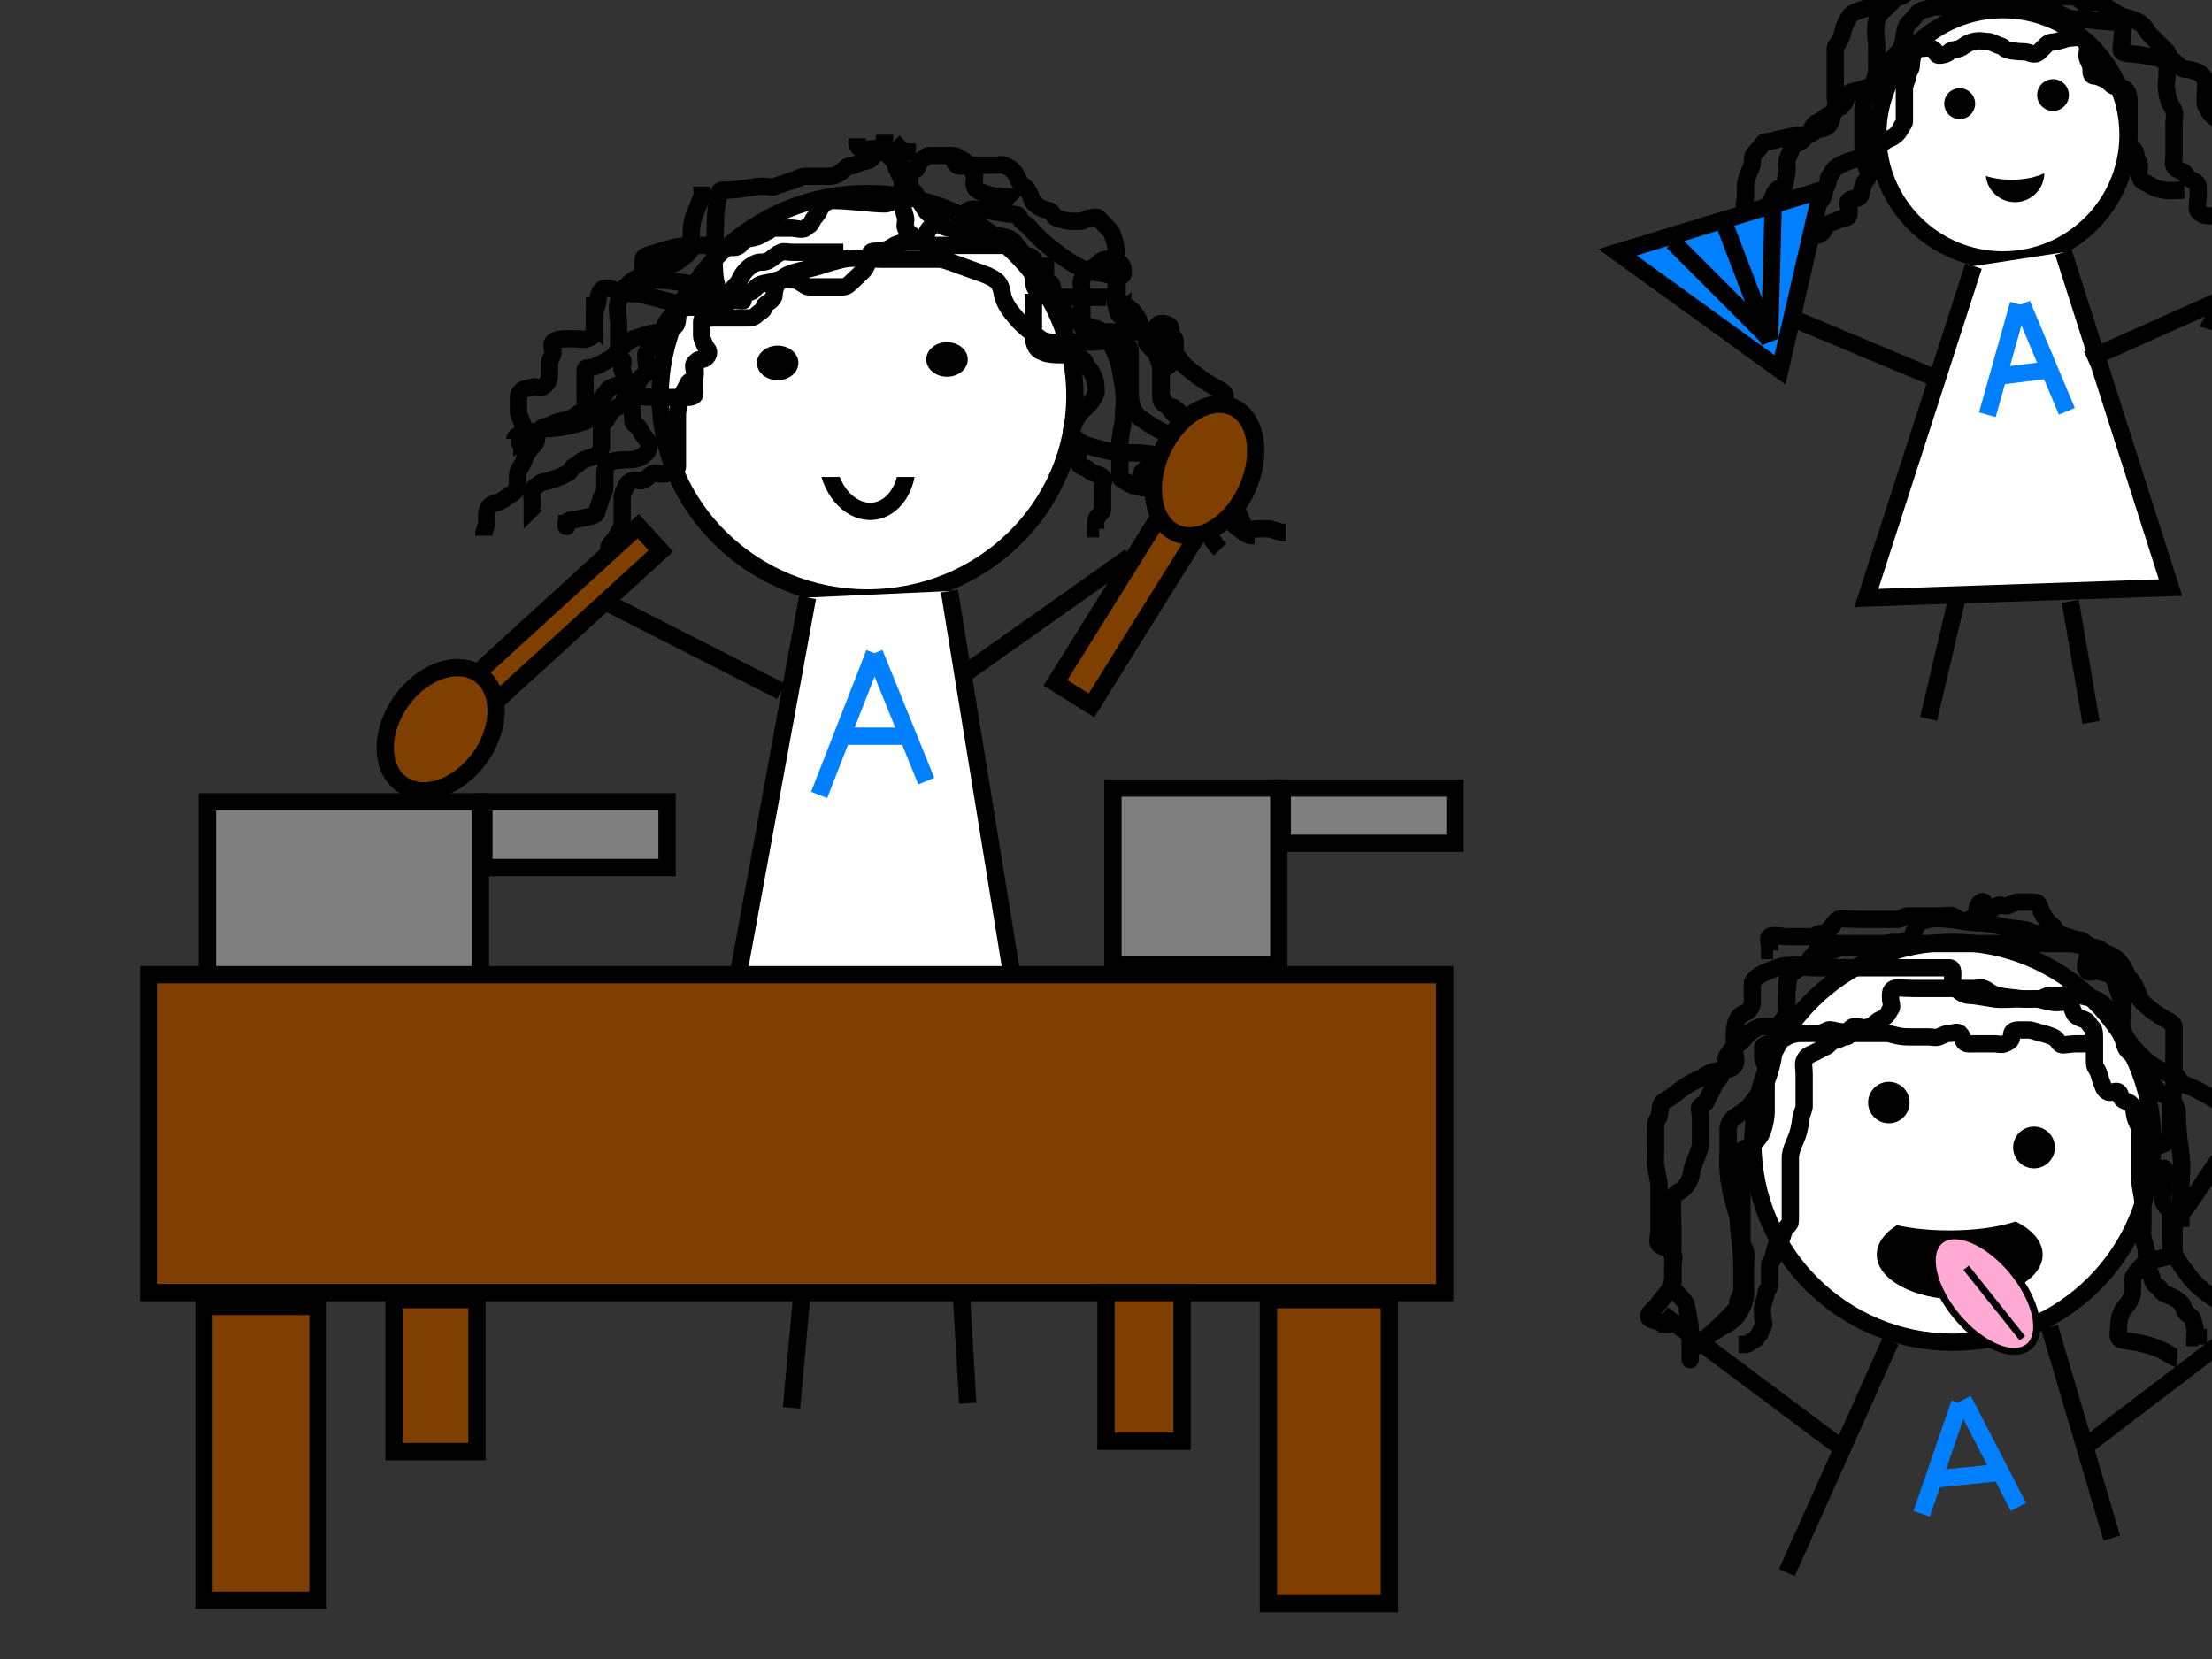
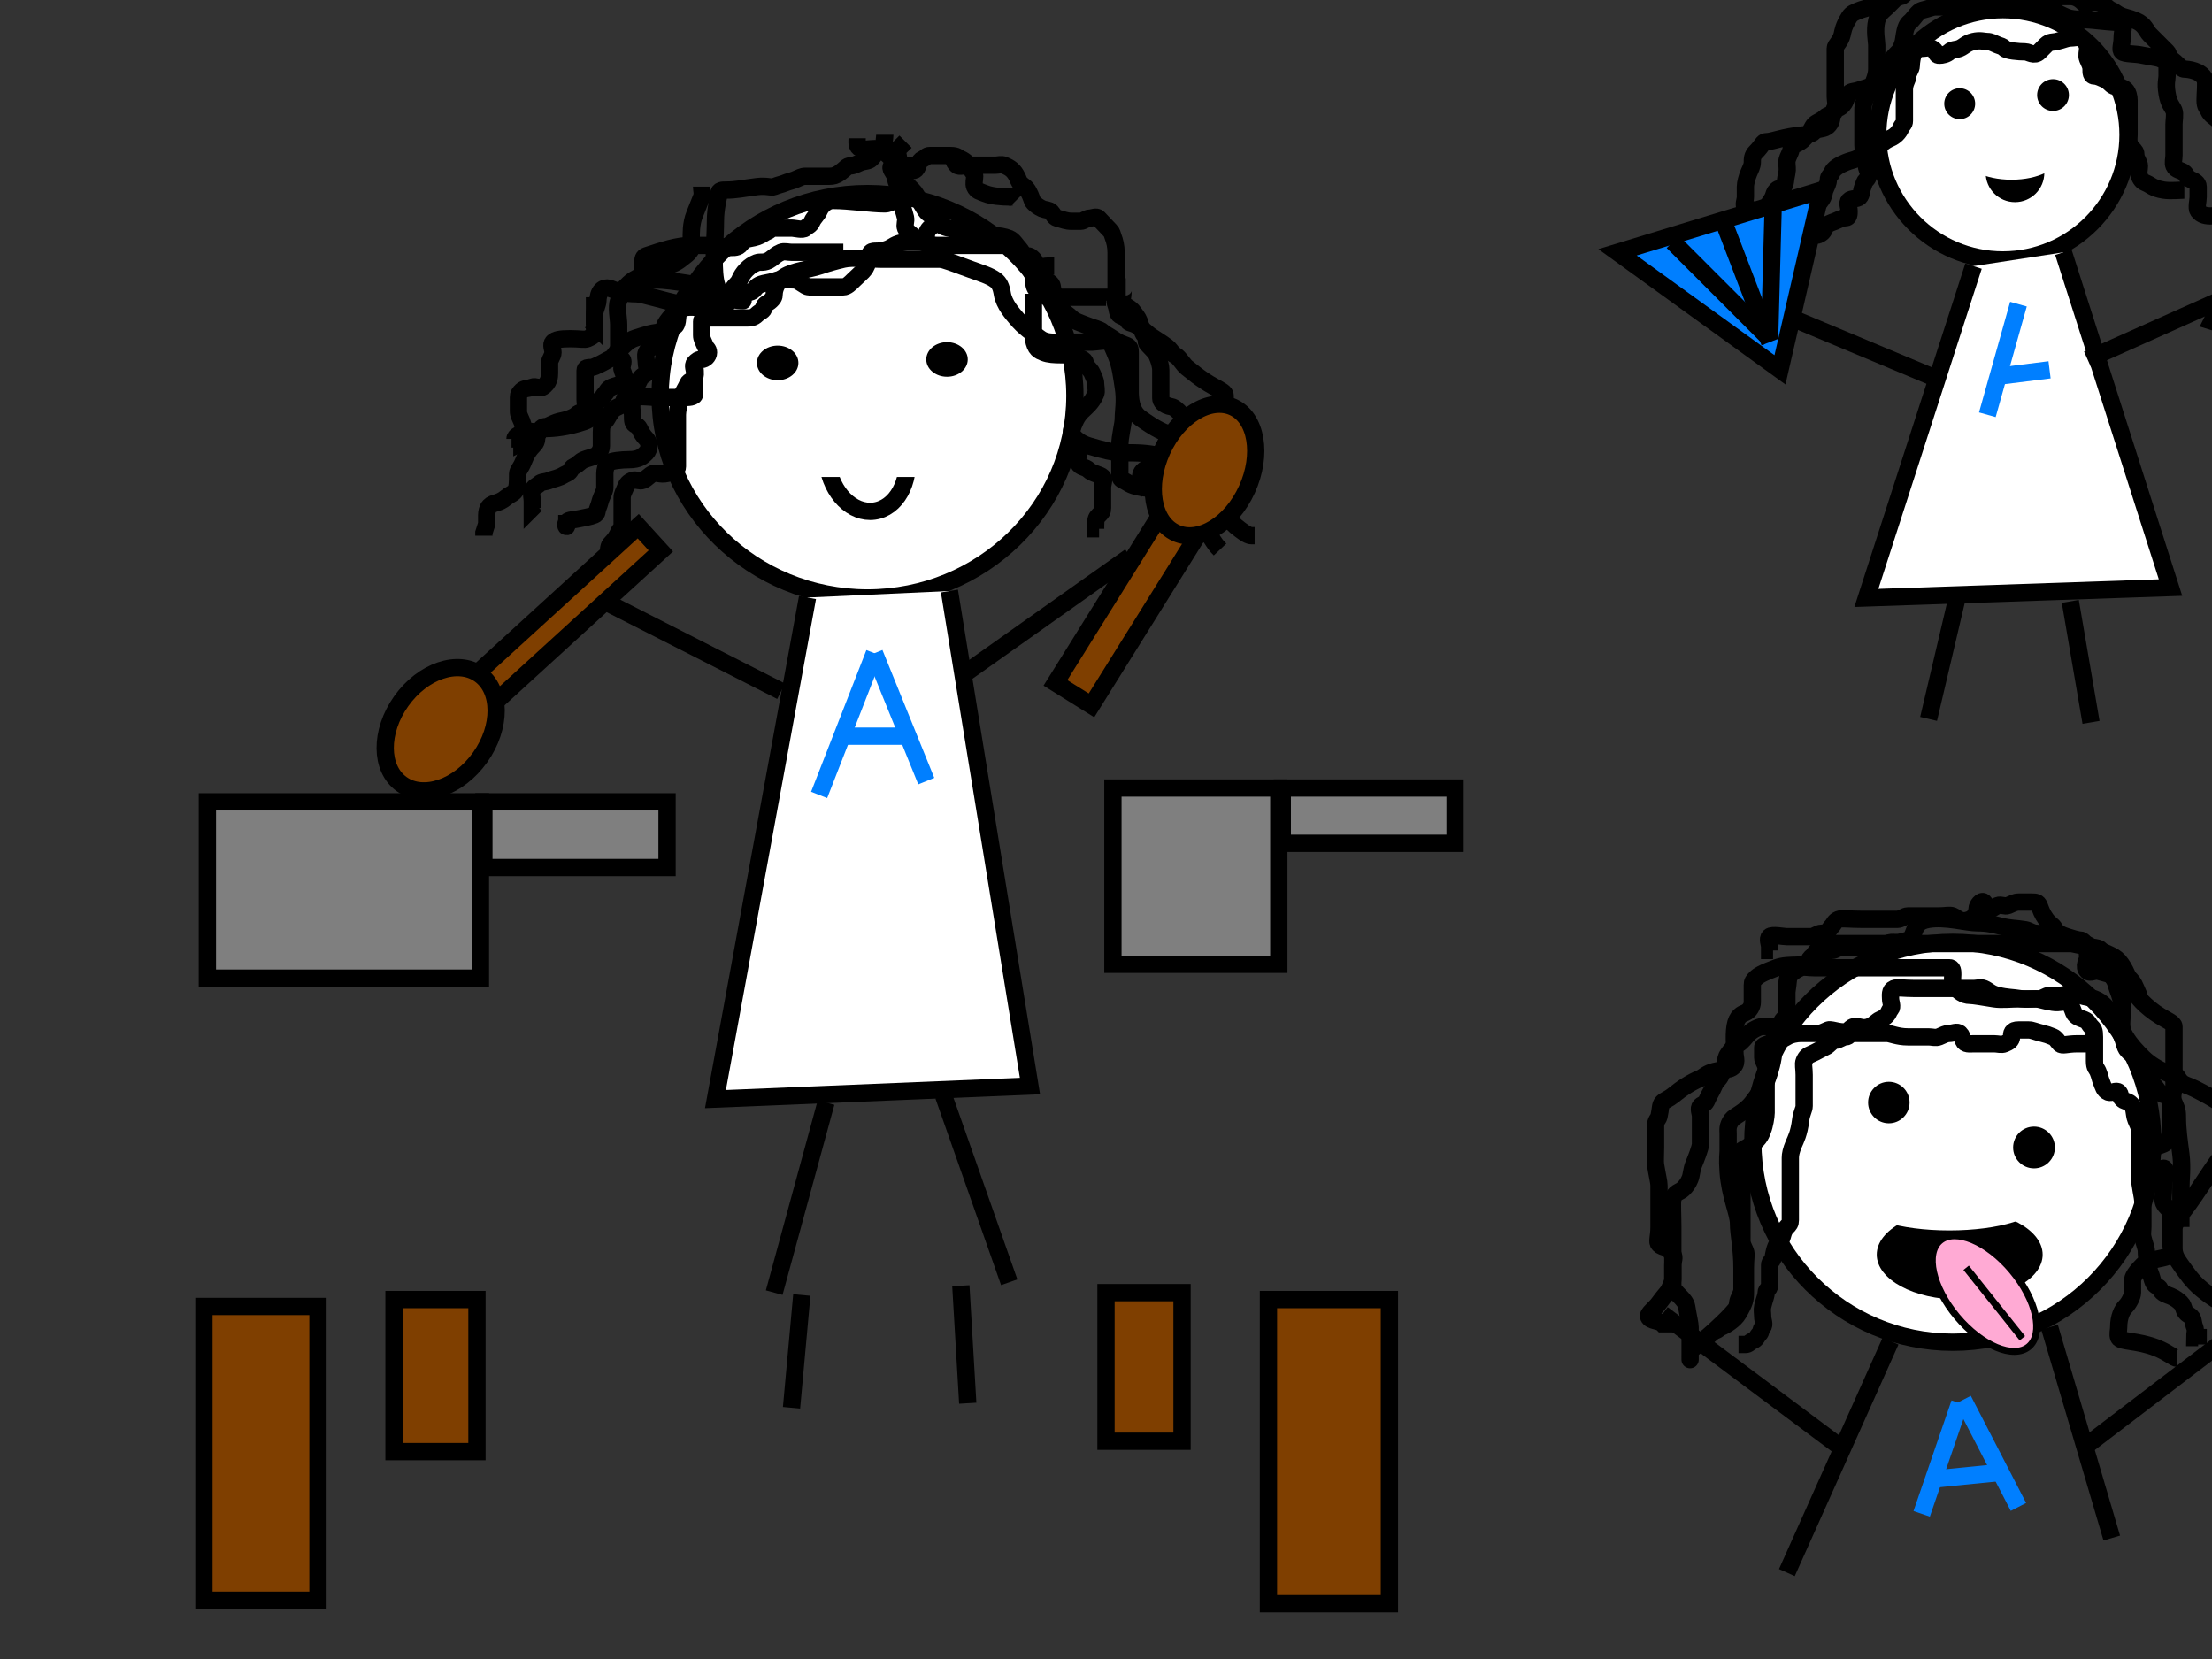
<svg xmlns="http://www.w3.org/2000/svg" width="640" height="480">
  <rect width="100%" height="100%" fill="#333333" stroke="none" />
  <title>abbie revised</title>
  <g>
    <title>Layer 1</title>
    <ellipse fill="#ffffff" stroke="#000000" stroke-width="5" cx="251" cy="114.5" id="svg_1" rx="60" ry="58.5" />
    <path fill="none" stroke="#000000" stroke-width="5" stroke-dasharray="null" stroke-linejoin="null" stroke-linecap="null" id="svg_15" d="m276,46c0,0.901 0.25,1.165 0.853,1.802c0.603,0.637 2.559,0 3.412,0c0.853,0 1.706,0 2.559,0c0.853,0 1.706,0 2.559,0c0.853,0 1.706,0 2.559,0c0.853,0 1.771,-0.345 2.559,0c1.114,0.488 2.409,0.989 3.412,2.702c0.448,0.766 0.527,0.969 0.853,1.802c0.462,1.177 1.925,1.619 2.559,2.702c1.418,2.423 1.103,2.966 1.706,3.603c0.603,0.637 1.444,1.314 2.559,1.802c0.788,0.345 1.956,0.264 2.559,0.901c0.603,0.637 0.876,1.595 1.706,1.802c1.856,0.463 2.559,0.901 4.265,0.901c0.853,0 1.706,0 2.559,0c0.853,0 1.706,-0.901 2.559,-0.901c0.853,0 1.956,-0.637 2.559,0c0.603,0.637 0.853,0.901 1.706,1.802c0.853,0.901 1.103,1.165 1.706,1.802c0.603,0.637 0.527,0.969 0.853,1.802c0.462,1.177 0.853,2.702 0.853,4.504c0,0.901 0,1.802 0,2.702c0,0.901 0,1.802 0,2.702c0,0.901 0,2.702 0,5.405c0,1.802 -0.653,2.84 0,4.504c0.462,1.177 0.25,2.065 0.853,2.702c0.603,0.637 2.097,0.625 2.559,1.802c0.326,0.832 1.117,0.304 3.412,1.802c1.026,0.67 2.386,2.033 3.412,2.702c2.294,1.498 4.265,2.702 5.118,3.603c0.853,0.901 0.918,1.457 1.706,1.802c1.114,0.488 2.433,2.858 3.412,3.603c1.547,1.178 3.899,3.315 7.676,5.405c2.389,1.322 3.412,1.802 3.412,2.702c0,0.901 0,1.802 0,2.702c0,1.802 0,2.702 -0.853,3.603c-0.853,0.901 -0.853,1.802 -1.706,2.702c-0.853,0.901 -1.771,1.457 -2.559,1.802c-1.114,0.488 -1.103,1.165 -1.706,1.802c-0.603,0.637 -0.25,1.165 -0.853,1.802c-0.603,0.637 -0.853,0.901 -0.853,1.802c0,0.901 -0.332,1.945 0.853,4.504c1.351,2.918 3.849,5.94 5.118,8.107c1.418,2.423 1.706,3.603 2.559,4.504c0.853,0.901 1.244,1.525 1.706,2.702c0.326,0.832 0.602,1.213 2.559,2.702c1.547,1.178 2.559,1.802 3.412,1.802l0.853,0" />
-     <path fill="none" stroke="#000000" stroke-width="5" stroke-dasharray="null" stroke-linejoin="null" stroke-linecap="null" id="svg_16" d="m281,65c-1,-2 -1.707,-3.293 -1,-4c0.707,-0.707 2.052,-0.641 6,0c3.121,0.507 6,1 7,1c1,0 1.617,0.076 2,1c0.541,1.307 2.103,1.906 3,3c2.286,2.788 6.057,5.918 9,8c4.082,2.888 6.908,4.496 11,5c2.978,0.367 4,1 5,1c1,0 2,0 2,-1c0,-1 0,-2 -1,-3c-1,-1 -2,-1 -3,-1c-1,0 -2,0 -3,1c-2,2 -3.918,2.387 -5,5c-0.383,0.924 0,2 0,3c0,1 0,2 0,3c0,1 0,2 0,3c0,1 0,2 0,3c0,1 -0.176,2.486 2,3c0.973,0.23 2,0 3,0c1,0 3,0 6,0c2,0 5,0 6,0c1,0 2.076,0.383 3,0c1.307,-0.541 1.293,-1.293 2,-2c0.707,-0.707 2.076,-0.383 3,0c1.307,0.541 0.293,2.293 1,3c0.707,0.707 1,1 1,2c0,1 0,2 0,3c0,1 0,2 -1,3c-1,1 -3,2 -3,3c0,1 0,2 0,3c0,1 0,2 0,3c0,1 0.714,2.212 3,5c0.897,1.094 1.293,1.293 2,2c0.707,0.707 2,0 3,0c2,0 3,0 4,0c1,0 2,0 3,0c1,0 1.293,0.293 2,1c0.707,0.707 0.617,1.076 1,2c0.541,1.307 2.493,1.879 3,5c0.32,1.974 0,3 0,4c0,1 0,2 0,3c0,1 0,2 0,3c0,1 0,2 0,3c0,1 -0.765,2.152 0,4c0.541,1.307 1.459,2.693 2,4c0.383,0.924 0.693,2.459 2,3c0.924,0.383 2,0 3,0c1,0 2,0 3,0c1,0 3,1 4,1l1,0" />
    <path fill="none" stroke="#000000" stroke-width="5" stroke-dasharray="null" stroke-linejoin="null" stroke-linecap="null" id="svg_17" d="m325.71,83c-0.78,0 -0.78,0.826 -0.78,1.652c0,0.826 -0.551,2.72 0,3.304c0.551,0.584 2.099,0.98 3.119,2.478c0.645,0.948 1.137,1.399 1.559,2.478c0.597,1.526 0.78,3.304 1.559,4.13c0.78,0.826 0.228,1.894 0.78,2.478c0.551,0.584 0.78,0.826 1.559,1.652c0.78,0.826 0.963,0.952 1.559,2.478c0.422,1.079 0.78,2.478 0.78,3.304c0,0.826 0,1.652 0,2.478c0,1.652 0,2.478 0,3.304c0,0.826 0,1.652 0,2.478c0,0.826 0.685,2.06 3.119,2.478c0.77,0.132 1.559,0.826 3.119,2.478c0.78,0.826 1.008,1.894 1.559,2.478c0.551,0.584 1.788,-0.584 2.339,0c0.551,0.584 1.008,1.068 1.559,1.652c0.551,0.584 1.008,0.242 1.559,0.826c1.103,1.168 0.298,2.541 0,3.304c-0.422,1.079 -1.32,2.031 -2.339,2.478c-0.72,0.316 -1.008,0.242 -1.559,0.826c-0.551,0.584 -0.228,1.068 -0.78,1.652c-0.551,0.584 0,1.652 0,2.478c0,0.826 0,1.652 0,3.304c0,1.652 0,2.478 0,3.304c0,2.478 0.78,3.304 0.78,4.957c0,1.652 0.481,2.541 0.78,3.304c0.422,1.079 2.116,1.827 3.898,4.13c0.699,0.903 1.559,2.478 2.339,3.304l0.78,0.826" />
    <path fill="none" stroke="#000000" stroke-width="5" stroke-dasharray="null" stroke-linejoin="null" stroke-linecap="null" id="svg_18" d="m244,73c-1,0 -3,0 -7,0c-1,0 -4,0 -5,0c-1,0 -2,0 -3,0c-1,0 -2.076,-0.383 -3,0c-1.307,0.541 -1.853,1.173 -3,2c-1.814,1.307 -3.076,0.617 -4,1c-1.307,0.541 -2,1 -3,2c-1,1 -1.617,2.076 -2,3c-0.541,1.307 -2,2 -2,3c0,1 -0.617,2.076 -1,3c-0.541,1.307 -2,2 -3,2c-1,0 -3,0 -4,0c-4,0 -5.31,-0.663 -8,1c-1.203,0.744 -2.173,1.853 -3,3c-1.307,1.814 -1,3 -1,4c0,1 -0.693,2.459 -2,3c-0.924,0.383 -2.459,0.693 -3,2c-0.383,0.924 0,2 0,3c0,1 0.707,2.293 0,3c-0.707,0.707 -1.459,0.693 -2,2c-0.383,0.924 -0.693,1.186 -2,3c-0.827,1.147 -1.293,1.293 -2,2c-0.707,0.707 -0.293,1.293 -1,2c-0.707,0.707 -2.173,0.853 -3,2c-1.307,1.814 -1.293,2.293 -2,3c-0.707,0.707 -1,1 -1,3c0,1 0,3 0,4c0,1 -0.693,2.459 -2,3c-0.924,0.383 -2.076,0.617 -3,1c-1.307,0.541 -1.693,1.459 -3,2c-0.924,0.383 -0.693,1.459 -2,2c-0.924,0.383 -1.076,0.617 -2,1c-1.307,0.541 -2.076,0.617 -3,1c-1.307,0.541 -2.293,0.293 -3,1c-0.707,0.707 -1.459,0.693 -2,2c-0.383,0.924 0,2 0,3l0,1l0,1l1,-1" />
    <path fill="none" stroke="#000000" stroke-width="5" stroke-dasharray="null" stroke-linejoin="null" stroke-linecap="null" id="svg_19" d="m203,54c0,1 0.383,2.076 0,3c-0.541,1.307 -1.459,3.693 -2,5c-1.148,2.772 -1,6 -1,7c0,1 0.383,2.076 0,3c-0.541,1.307 -1.906,2.103 -3,3c-2.788,2.286 -7.159,2.611 -10,4c-3.239,1.584 -4.293,2.293 -5,3c-0.707,0.707 -1.293,1.293 -2,2c-0.707,0.707 -0.459,1.693 -1,3c-0.765,1.848 0,5 0,7c0,4 0,7 0,8c0,1 0.293,1.293 1,2c0.707,0.707 -0.383,2.076 0,3c0.541,1.307 1.307,3.459 0,4c-0.924,0.383 -2.076,0.617 -3,1c-1.307,0.541 -1.293,1.293 -2,2c-0.707,0.707 -0.693,1.459 -2,2c-0.924,0.383 -0.617,2.076 -1,3c-0.541,1.307 -0.885,2.274 -3,3c-4.823,1.655 -9,2 -11,2c-1,0 -1.293,0.293 -2,1c-0.707,0.707 -2.152,-0.765 -4,0c-1.307,0.541 -3,1 -3,2l-1,0" />
    <path fill="none" stroke="#000000" stroke-width="5" stroke-dasharray="null" stroke-linejoin="null" stroke-linecap="null" id="svg_20" d="m201,84.991c-0.813,0 -2.373,-0.523 -3.253,1.708c-0.311,0.789 -0.238,1.104 -0.813,1.708c-0.575,0.604 -0.813,1.708 -0.813,2.561c0,0.854 -0.121,2.966 -0.813,3.415c-1.547,1.004 -1.627,1.708 -3.253,1.708c-3.253,0 -4.914,0.723 -8.133,1.708c-2.469,0.755 -3.333,2.411 -4.88,3.415c-0.692,0.449 -1.377,2.099 -2.44,2.561c-0.751,0.327 -2.191,1.245 -3.253,1.708c-0.751,0.327 -1.627,0.854 -2.44,0.854c-0.813,0 -1.627,0 -1.627,0.854c0,0.854 0,1.708 0,2.561c0,0.854 0,2.561 0,3.415c0,0.854 0,1.708 0,2.561c0,0.854 0.311,1.773 0,2.561c-0.44,1.116 -1.627,0.854 -2.44,1.708c-0.813,0.854 -3.264,1.571 -4.067,1.708c-2.539,0.432 -4.067,1.708 -4.88,1.708c-0.813,0 -1.56,0.33 -2.44,2.561c-0.311,0.789 0,1.708 -0.813,2.561c-1.627,1.708 -2.269,2.628 -3.253,5.123c-0.696,1.764 -1.627,2.561 -1.627,3.415c0,2.561 0,4.269 -0.813,5.123c-0.813,0.854 -1.55,0.942 -2.44,1.708c-2.268,1.952 -3.73,1.354 -4.88,2.561c-0.575,0.604 -0.813,1.708 -0.813,2.561c0,0.854 0,1.708 0,2.561l-0.813,2.561l0,0.854" />
    <path fill="none" stroke="#000000" stroke-width="5" stroke-dasharray="null" stroke-linejoin="null" stroke-linecap="null" id="svg_21" d="m273,60c-1,1 -0.617,2.076 -1,3c-0.541,1.307 -2,2 -3,3c-1,1 -1,2 -1,3c0,1 -1,1 -2,1c-1,0 -3.013,-0.16 -4,0c-3.121,0.507 -3.693,1.459 -5,2c-2.772,1.148 -4.293,0.293 -5,1c-0.707,0.707 -0.77,2.027 -1,3c-0.514,2.176 -2,3 -4,5c-1,1 -2,2 -3,2c-1,0 -2,0 -3,0c-1,0 -2,0 -3,0c-2,0 -3,0 -4,0c-1,0 -3,-2 -4,-2c-2,0 -4.076,-0.383 -5,0c-1.307,0.541 -3.027,0.77 -4,1c-2.176,0.514 -2.293,1.293 -3,2c-0.707,0.707 -2.076,0.617 -3,1c-1.307,0.541 -5,1 -6,1c-1,0 -2,1 -3,1c-3,0 -4.693,0.459 -6,1c-0.924,0.383 -2.018,0.189 -3,0c-5.288,-1.018 -11,-3 -13,-3c-3,0 -3.824,-0.486 -6,-1c-0.973,-0.23 -2.586,-1.414 -4,0c-0.707,0.707 -1,2 -1,3c0,1 -1,3 -1,4l0,1l0,2l-1,-1" />
-     <path fill="none" stroke="#000000" stroke-width="5" stroke-dasharray="null" stroke-linejoin="null" stroke-linecap="null" id="svg_22" d="m254,43c-1,2 -1.293,2.293 -2,3c-0.707,0.707 -2.076,0.617 -3,1c-1.307,0.541 -2,1 -3,1c-1,0 -1.186,0.693 -3,2c-1.147,0.827 -2,1 -3,1c-1,0 -2,0 -4,0c-1,0 -2,0 -3,0c-1,0 -1.693,0.459 -3,1c-0.924,0.383 -1.693,0.459 -3,1c-0.924,0.383 -1.693,0.459 -3,1c-0.924,0.383 -2.022,-0.367 -5,0c-4.092,0.504 -6,1 -9,1c-1,0 -2,0 -2,1c0,1 -1,4 -1,8c0,5 -0.801,12.065 0,17c0.507,3.121 2.076,4.617 3,5c1.307,0.541 3,1 5,1c1,0 -0.031,0.088 -3,-1c-5.057,-1.852 -9.052,-3.359 -13,-4c-3.121,-0.507 -7,-1 -9,-1c-3,0 -4,0 -4,-1c0,-2 0,-3 0,-4c0,-1 0.051,-1.684 1,-2c4.743,-1.581 9,-3 13,-3c2,0 3,0 6,0c2,0 6.586,1.414 8,0c0.707,-0.707 1.026,-1.68 3,-2c3.121,-0.507 3.693,-1.459 5,-2c0.924,-0.383 1,-1 2,-1c1,0 2,0 5,0c1,0 3.293,0.707 4,0c0.707,-0.707 1.459,-0.693 2,-2c0.383,-0.924 1.617,-2.076 2,-3c0.541,-1.307 2,-3 4,-3c5,0 11,1 15,1c1,0 1.693,-0.459 3,-1c0.924,-0.383 2.293,0.707 3,0c0.707,-0.707 1,-2 1,-3c0,-1 0.526,-3.149 0,-4c-1.176,-1.902 -2,-2 -3,-2c-1,0 -0.617,-1.076 -1,-2c-0.541,-1.307 -1.707,-2.293 -1,-3c0.707,-0.707 3,0 5,0l1,0l1,0" />
+     <path fill="none" stroke="#000000" stroke-width="5" stroke-dasharray="null" stroke-linejoin="null" stroke-linecap="null" id="svg_22" d="m254,43c-1,2 -1.293,2.293 -2,3c-0.707,0.707 -2.076,0.617 -3,1c-1.307,0.541 -2,1 -3,1c-1,0 -1.186,0.693 -3,2c-1.147,0.827 -2,1 -3,1c-1,0 -2,0 -4,0c-1,0 -2,0 -3,0c-1,0 -1.693,0.459 -3,1c-0.924,0.383 -1.693,0.459 -3,1c-0.924,0.383 -1.693,0.459 -3,1c-0.924,0.383 -2.022,-0.367 -5,0c-4.092,0.504 -6,1 -9,1c-1,0 -2,0 -2,1c0,1 -1,4 -1,8c0,5 -0.801,12.065 0,17c0.507,3.121 2.076,4.617 3,5c1.307,0.541 3,1 5,1c1,0 -0.031,0.088 -3,-1c-5.057,-1.852 -9.052,-3.359 -13,-4c-3.121,-0.507 -7,-1 -9,-1c-3,0 -4,0 -4,-1c0,-2 0,-3 0,-4c0,-1 0.051,-1.684 1,-2c4.743,-1.581 9,-3 13,-3c2,0 3,0 6,0c2,0 6.586,1.414 8,0c0.707,-0.707 1.026,-1.68 3,-2c3.121,-0.507 3.693,-1.459 5,-2c0.924,-0.383 1,-1 2,-1c1,0 2,0 5,0c1,0 3.293,0.707 4,0c0.707,-0.707 1.459,-0.693 2,-2c0.383,-0.924 1.617,-2.076 2,-3c0.541,-1.307 2,-3 4,-3c5,0 11,1 15,1c1,0 1.693,-0.459 3,-1c0.924,-0.383 2.293,0.707 3,0c0.707,-0.707 1,-2 1,-3c-1.176,-1.902 -2,-2 -3,-2c-1,0 -0.617,-1.076 -1,-2c-0.541,-1.307 -1.707,-2.293 -1,-3c0.707,-0.707 3,0 5,0l1,0l1,0" />
    <path fill="none" stroke="#000000" stroke-width="5" stroke-dasharray="null" stroke-linejoin="null" stroke-linecap="null" id="svg_23" d="m262,41c-1,1 -1.293,1.293 -2,2c-0.707,0.707 0,2 0,3c0,1 -0.383,3.076 0,4c0.541,1.307 1.293,2.293 2,3c0.707,0.707 1,1 2,2c1,1 1.256,1.797 2,3c1.663,2.69 2.076,3.617 3,4c1.307,0.541 1.853,2.173 3,3c1.814,1.307 3.186,0.693 5,2c1.147,0.827 2,1 4,1c4,0 8.228,-0.148 11,1c1.307,0.541 2,2 3,3c1,1 1.693,4.186 3,6c0.827,1.147 1,2 1,3c0,1 0.293,2.293 1,3c0.707,0.707 1.693,1.459 3,2c0.924,0.383 3,0 4,0c1,0 2,0 3,0c1,0 2,0 3,0c2,0 3,0 4,0c1,0 2,0 3,0l0,1" />
    <path fill="none" stroke="#000000" stroke-width="5" stroke-dasharray="null" stroke-linejoin="null" stroke-linecap="null" id="svg_24" d="m248,40c0,1 -0.307,2.459 1,3c0.924,0.383 3,0 4,0c1,0 2,0 3,1c1,1 3.173,2.853 4,4c1.307,1.814 1,3 1,5c0,1 0,3 0,6c0,1 0.486,1.824 1,4c0.23,0.973 -0.383,2.076 0,3c0.541,1.307 2,2 3,3c1,1 4,2 6,2c1,0 2,0 3,0c1,0 2,0 3,0c1,0 3,0 4,0c2,0 6,0 9,0c1,0 2.076,-0.383 3,0c1.307,0.541 1.293,1.293 2,2c0.707,0.707 1,1 2,1c1,0 1.293,0.293 2,1c0.707,0.707 0.293,1.293 1,2c0.707,0.707 2,0 3,0l1,0l1,0" />
    <ellipse fill="#000000" stroke="#000000" stroke-width="0" stroke-dasharray="null" stroke-linejoin="null" stroke-linecap="null" cx="225" cy="105" id="svg_25" rx="6" ry="5" />
    <ellipse fill="#000000" stroke="#000000" stroke-width="0" stroke-dasharray="null" stroke-linejoin="null" stroke-linecap="null" cx="274" cy="104" id="svg_26" rx="6" ry="5" />
    <ellipse fill="#ffffff" stroke="#000000" stroke-width="5" stroke-dasharray="null" stroke-linejoin="null" stroke-linecap="null" cx="250.884" cy="132.791" id="svg_27" rx="11.547" ry="15.229" transform="rotate(-7.829 250.884,132.791) " />
    <rect fill="#ffffff" stroke="#000000" stroke-dasharray="null" stroke-linejoin="null" stroke-linecap="null" x="205" y="114" width="84" height="24" id="svg_28" stroke-width="0" />
    <line fill="none" stroke="#000000" stroke-width="5" stroke-dasharray="null" stroke-linejoin="null" stroke-linecap="null" x1="279" y1="195" x2="327" y2="161" id="svg_30" />
    <line fill="none" stroke="#000000" stroke-width="5" stroke-dasharray="null" stroke-linejoin="null" stroke-linecap="null" x1="226" y1="200" x2="171" y2="172" id="svg_31" />
    <line fill="none" stroke="#000000" stroke-width="5" stroke-dasharray="null" stroke-linejoin="null" stroke-linecap="null" x1="273" y1="317" x2="292" y2="371" id="svg_32" />
    <line fill="none" stroke="#000000" stroke-width="5" stroke-dasharray="null" stroke-linejoin="null" stroke-linecap="null" x1="239" y1="319" x2="224" y2="374" id="svg_33" />
    <path fill="none" stroke="#000000" stroke-width="5" stroke-dasharray="null" stroke-linejoin="null" stroke-linecap="null" id="svg_40" d="m201,105c0,2 0.383,3.076 0,4c-0.541,1.307 -1.617,1.076 -2,2c-0.541,1.307 -1.235,2.152 -2,4c-0.541,1.307 -1,4 -1,5c0,2 0,5 0,6c0,3 0,4 0,6c0,1 0,2 0,3c0,1 -0.824,1.486 -3,2c-1.947,0.46 -3.076,-0.383 -4,0c-1.307,0.541 -1.693,1.459 -3,2c-0.924,0.383 -2.076,-0.383 -3,0c-1.307,0.541 -1.617,1.076 -2,2c-0.541,1.307 -1,2 -1,3c0,1 0,3 0,5c0,1 0,2 0,3c0,1 -0.617,1.076 -1,2c-0.541,1.307 -1.293,2.293 -2,3c-0.707,0.707 -1,1 -1,4c0,1 0,2 0,3l0,1l0,1" />
    <path fill="none" stroke="#000000" stroke-width="5" stroke-dasharray="null" stroke-linejoin="null" stroke-linecap="null" id="svg_41" d="m299,85c0,1 0,2 0,3c0,1 0,3 0,4c0,1 0,2 0,3c0,1 -0.16,2.013 0,3c0.507,3.121 1.693,3.459 3,4c2.772,1.148 7.152,0.235 9,1c1.307,0.541 3,1 3,2c0,1 1.459,1.693 2,3c0.383,0.924 1,2 1,3c0,1 0.383,2.076 0,3c-1.082,2.613 -3,4 -4,5c-1,1 -1.617,2.076 -2,3c-0.541,1.307 -1,2 -1,3c0,1 1.964,3.116 5,4c3.959,1.153 7,2 10,2c4,0 7,0 11,1l1,0" />
    <path fill="none" stroke="#000000" stroke-width="5" stroke-dasharray="null" stroke-linejoin="null" stroke-linecap="null" id="svg_42" d="m301,81c1,0 2.293,0.293 3,1c0.707,0.707 0.235,1.152 1,3c0.541,1.307 1.617,3.076 2,4c0.541,1.307 2,2 3,3c1,1 2.693,1.459 4,2c1.848,0.765 4.293,1.293 5,2c0.707,0.707 1.853,1.173 3,2c1.814,1.307 2.693,1.459 4,2c0.924,0.383 1,1 1,2c0,1 0,4 0,5c0,1 0,4 0,6c0,2 0.057,5.918 3,8c4.082,2.888 6.879,4.493 10,5c0.987,0.16 3.824,1.098 5,3c0.526,0.851 -2.964,2.116 -6,3c-3.959,1.153 -6.186,2.693 -8,4c-1.147,0.827 -1,2 -1,3c0,1 0,2 1,2l1,1" />
    <path fill="#ffffff" stroke="#000000" stroke-width="5" stroke-dasharray="null" stroke-linejoin="null" stroke-linecap="null" d="m274.695,171l23.305,143.231l-91,3.769l26.634,-145.115" id="svg_45" />
    <line fill="none" stroke="#007fff" stroke-width="5" stroke-dasharray="null" stroke-linejoin="null" stroke-linecap="null" x1="237" y1="230" x2="253" y2="189" id="svg_46" />
    <line fill="none" stroke="#007fff" stroke-width="5" stroke-dasharray="null" stroke-linejoin="null" stroke-linecap="null" x1="253" y1="189" x2="268" y2="226" id="svg_47" />
    <line fill="none" stroke="#007fff" stroke-width="5" stroke-dasharray="null" stroke-linejoin="null" stroke-linecap="null" x1="264" y1="213" x2="245" y2="213" id="svg_48" />
    <path d="m272,75c1,0 3.943,1.148 9,3c2.969,1.088 5.186,1.693 7,3c1.147,0.827 1.68,2.026 2,4c0.507,3.121 3.103,5.906 4,7c2.286,2.788 4.705,4.346 7,6c1.814,1.307 4,1 7,1c2,0 5,0 8,0c1,0 4.293,-0.707 5,0c0.707,0.707 1.144,1.934 2,4c1.21,2.922 1.493,5.879 2,9c0.641,3.948 0,7 0,9c0,2 -1,5 -1,8c0,3 0,4 0,5c0,1 0,2 0,3c0,1 0.076,1.617 1,2c1.307,0.541 1.879,1.493 5,2c4.935,0.801 8,0 11,0c2,0 2,1 2,2c0,1 0.383,2.076 0,3c-0.541,1.307 -0.293,2.293 -1,3c-0.707,0.707 -2,1 -3,1l-1,0l0,-1" id="svg_4" stroke-linecap="null" stroke-linejoin="null" stroke-dasharray="null" stroke-width="5" stroke="#000000" fill="none" />
    <path d="m274,75c-1,0 -4,0 -6,0c-3,0 -7,0 -9,0c-1,0 -3,0 -4,0c-3,0 -8.08,-0.689 -11,0c-2.176,0.514 -4,1 -7,2c-3,1 -7.31,1.337 -10,3c-2.406,1.487 -3,4 -3,5c0,1 -0.293,1.293 -1,2c-0.707,0.707 -2,1 -2,2c0,1 -1,1 -2,2c-1,1 -2,1 -3,1c-3,0 -5,0 -6,0c-1,0 -2,0 -5,0c-1,0 -2,0 -2,1c0,1 0,3 0,4c0,1 0.459,1.693 1,3c0.383,0.924 1,1 1,2c0,1 -1,2 -2,2c-1,0 -1.293,0.293 -2,1c-0.707,0.707 0,2 0,3c0,1 0,2 0,3c0,1 0,2 0,3c0,1 -2,1 -3,1c-1,0 -4,0 -7,0c-3,0 -6.149,-0.526 -7,0c-1.902,1.176 -1,4 -1,5c0,2 0.076,2.617 1,3c1.307,0.541 1,2 3,4c1,1 1,3 0,4c-1,1 -2,2 -5,2c-2,0 -5.293,0.293 -6,1c-0.707,0.707 -1,2 -1,3c0,2 0,3 0,4c0,1 -0.459,1.693 -1,3c-0.383,0.924 -0.459,1.693 -1,3c-0.383,0.924 -0.076,1.617 -1,2c-1.307,0.541 -3.027,0.77 -4,1c-2.176,0.514 -3.293,0.293 -4,1c-0.707,0.707 0,2 0,1l0,-1l0,-1l0,-1" id="svg_5" stroke-linecap="null" stroke-linejoin="null" stroke-dasharray="null" stroke-width="5" stroke="#000000" fill="none" />
    <path d="m256,39c0,1 -0.383,2.076 0,3c0.541,1.307 1.459,1.693 2,3c0.765,1.848 0.879,3.493 4,4c0.987,0.16 2.293,0.707 3,0c0.707,-0.707 0.693,-2.459 2,-3c0.924,-0.383 1,-1 2,-1c1,0 2,0 3,0c1,0 2,0 3,0c2,0 2.076,0.617 3,1c1.307,0.541 2.459,1.693 3,3c0.383,0.924 1,1 1,2c0,1 -0.383,2.076 0,3c0.541,1.307 1.693,1.459 3,2c1.848,0.765 5,1 7,1l1,0l1,1" id="svg_6" stroke-linecap="null" stroke-linejoin="null" stroke-dasharray="null" stroke-width="5" stroke="#000000" fill="none" />
    <path d="m313,128c-1,0 -1,1 -1,3c0,1 -0.383,2.076 0,3c0.541,1.307 2,1 3,2c1,1 3.293,1.293 4,2c0.707,0.707 0,2 0,3c0,1 0,2 0,3c0,1 0,2 0,3c0,1 -0.293,1.293 -1,2c-0.707,0.707 -1,1 -1,3l0,1l1,0" id="svg_7" stroke-linecap="null" stroke-linejoin="null" stroke-dasharray="null" stroke-width="5" stroke="#000000" fill="none" />
    <path d="m172,86c0,1 0,2 0,3c0,2 0,3 0,4c0,1 0,2 0,3c0,1 -0.693,1.459 -2,2c-0.924,0.383 -2,0 -5,0c-3,0 -4.293,0.293 -5,1c-0.707,0.707 0,2 0,3c0,1 -1,2 -1,3c0,1 0,2 0,3c0,1 -0.098,2.824 -2,4c-0.851,0.526 -2.076,-0.383 -3,0c-1.307,0.541 -2.293,0.293 -3,1c-0.707,0.707 -1,1 -1,2c0,1 0,2 0,4c0,1 0.459,1.693 1,3c0.765,1.848 0,3 0,4l0,2l2,-1" id="svg_8" stroke-linecap="null" stroke-linejoin="null" stroke-dasharray="null" stroke-width="5" stroke="#000000" fill="none" />
    <rect fill="#7f7f7f" stroke="#000000" stroke-width="5" stroke-dasharray="null" stroke-linejoin="null" stroke-linecap="null" x="60" y="232" width="79" height="51" id="svg_9" />
    <rect fill="#7f7f7f" stroke="#000000" stroke-width="5" stroke-dasharray="null" stroke-linejoin="null" stroke-linecap="null" x="140" y="232" width="53" height="19" id="svg_10" />
    <rect fill="#7f7f7f" stroke="#000000" stroke-width="5" stroke-dasharray="null" stroke-linejoin="null" stroke-linecap="null" x="322" y="228" width="48" height="51" id="svg_13" />
    <rect fill="#7f7f7f" stroke="#000000" stroke-width="5" stroke-dasharray="null" stroke-linejoin="null" stroke-linecap="null" x="371" y="228" width="50" height="16" id="svg_14" />
    <rect fill="#7f3f00" stroke="#000000" stroke-width="5" stroke-dasharray="null" stroke-linejoin="null" stroke-linecap="null" x="157.602" y="144.588" width="9.698" height="69" id="svg_29" transform="rotate(-132.403 162.451,179.088) " />
    <ellipse fill="#7f3f00" stroke="#000000" stroke-width="5" stroke-dasharray="null" stroke-linejoin="null" stroke-linecap="null" cx="127.5" cy="211" id="svg_34" rx="14.014" ry="19.474" transform="rotate(35.362 127.5,211) " />
    <rect fill="#7f3f00" stroke="#000000" stroke-width="5" stroke-dasharray="null" stroke-linejoin="null" stroke-linecap="null" x="322.933" y="136.221" width="12.294" height="69.905" id="svg_35" transform="rotate(31.95 329.08,171.174) " />
    <ellipse fill="#7f3f00" stroke="#000000" stroke-width="5" stroke-dasharray="null" stroke-linejoin="null" stroke-linecap="null" cx="348.5" cy="136" id="svg_36" rx="13.5" ry="20" transform="rotate(24.507 348.5,136) " />
-     <rect fill="#7f3f00" stroke="#000000" stroke-width="5" stroke-dasharray="null" stroke-linejoin="null" stroke-linecap="null" x="43" y="282" width="375" height="92" id="svg_37" />
    <rect fill="#7f3f00" stroke="#000000" stroke-width="5" stroke-dasharray="null" stroke-linejoin="null" stroke-linecap="null" x="367" y="376" width="35" height="88" id="svg_38" />
    <rect fill="#7f3f00" stroke="#000000" stroke-width="5" stroke-dasharray="null" stroke-linejoin="null" stroke-linecap="null" x="59" y="378" width="33" height="85" id="svg_39" />
    <rect fill="#7f3f00" stroke="#000000" stroke-width="5" stroke-dasharray="null" stroke-linejoin="null" stroke-linecap="null" x="114" y="376" width="24" height="44" id="svg_43" />
    <rect fill="#7f3f00" stroke="#000000" stroke-width="5" stroke-dasharray="null" stroke-linejoin="null" stroke-linecap="null" x="320" y="374" width="22" height="43" id="svg_44" />
    <circle fill="#ffffff" stroke="#000000" stroke-width="5" stroke-dasharray="null" stroke-linejoin="null" stroke-linecap="null" cx="579.5" cy="39" r="36.205" id="svg_49" />
    <path fill="none" stroke="#000000" stroke-width="5" stroke-dasharray="null" stroke-linejoin="null" stroke-linecap="null" id="svg_50" d="m632,55c-1,0 -4.026,0.32 -6,0c-3.121,-0.507 -3.693,-1.459 -5,-2c-0.924,-0.383 -1.459,-0.693 -2,-2c-0.383,-0.924 0,-2 0,-3c0,-1 -1,-2 -1,-3c0,-1 -0.293,-1.293 -1,-2c-1.414,-1.414 -1,-3 -1,-4c0,-2 0,-3 0,-4c0,-1 0,-2 0,-3c0,-1 0,-2 0,-3c0,-1 -0.293,-2.293 -1,-3c-0.707,-0.707 -2,-1 -3,-1c-1,0 -1.693,-1.459 -3,-2c-0.924,-0.383 -2,-1 -3,-1c-1,0 -1,-1 -1,-2c0,-1 -0.459,-1.693 -1,-3c-0.383,-0.924 0,-2 0,-3c0,-1 -0.693,-2.459 -2,-3c-0.924,-0.383 -2,0 -3,0c-1,0 -1.824,0.486 -4,1c-0.973,0.23 -2,0 -3,1c-1,1 -1.293,1.293 -2,2c-1.414,1.414 -3,0 -4,0c-2,0 -5.293,-0.293 -6,-1c-0.707,-0.707 -1.076,-0.617 -2,-1c-1.307,-0.541 -2,-1 -3,-1c-1,0 -2.054,-0.46 -4,0c-2.176,0.514 -2.693,1.459 -4,2c-0.924,0.383 -2.293,0.293 -3,1c-0.707,0.707 -2,1 -3,1c-1,0 -0.693,-1.459 -2,-2c-0.924,-0.383 -2,0 -3,0c-1,0 -1.293,0.293 -2,1c-0.707,0.707 -1,3 -1,4c0,1 -1,2 -1,3c0,1 -1,2 -1,4c0,1 0,2 0,3c0,1 0,2 0,3c0,1 0,2 0,3c0,1 -0.617,1.076 -1,2c-0.541,1.307 -1.693,2.459 -3,3c-0.924,0.383 -2,1 -3,2c-1,1 -2,2 -3,3c-1,1 -1,2 -1,3c0,1 1.414,2.586 0,4c-0.707,0.707 -0.617,1.076 -1,2c-0.541,1.307 -0.293,2.293 -1,3c-0.707,0.707 -2.293,0.293 -3,1c-0.707,0.707 0,2 0,3c0,1 0,2 -1,2c-1,0 -2.076,0.617 -3,1c-1.307,0.541 -2.459,0.693 -3,2c-0.383,0.924 -0.693,1.459 -2,2c-0.924,0.383 -1.493,-0.879 -2,-4c-0.16,-0.987 0,-2 0,-3c0,-1 1,-1 2,-2c2,-2 1.617,-3.076 2,-4c0.541,-1.307 1,-2 1,-3c0,-1 0.617,-1.076 1,-2c0.541,-1.307 2.152,-2.235 4,-3c1.307,-0.541 2.076,-0.617 3,-1c2.613,-1.082 2,-3 2,-4c0,-1 0,-2 0,-3c0,-2 0,-3 0,-4c0,-1 0,-2 0,-3c0,-1 0,-2 1,-4c1,-2 1.693,-3.186 3,-5c0.827,-1.147 2.79,-2.078 4,-5c0.856,-2.066 2.459,-2.693 3,-4c0.765,-1.848 0.68,-2.026 1,-4c0.507,-3.121 1.293,-3.293 2,-4c0.707,-0.707 2.027,-2.77 3,-3c2.176,-0.514 3,-1 4,-1c1,0 2,0 5,0c2,0 3,0 4,0c1,0 2,0 3,0c1,0 4.013,-0.84 5,-1c3.121,-0.507 5,-2 6,-2c1,0 2,0 3,1c1,1 2,1 3,1c1,0 2.31,0.337 5,2c1.203,0.744 2.693,1.459 4,2c1.848,0.765 5.03,0.511 9,1c4.092,0.504 6.293,0.293 7,1c0.707,0.707 0,2 0,4c0,2 -0.707,3.293 0,4c0.707,0.707 3.824,0.486 6,1c0.973,0.23 4.076,0.617 5,1c1.307,0.541 2,1 2,2c0,1 0,2 0,3c0,1 -0.481,2.039 0,5c0.507,3.121 1.459,3.693 2,5c0.383,0.924 0,3 0,4c0,1 0,2 0,3c0,1 0,2 0,3c0,1 0,2 0,3c0,1 -0.383,2.076 0,3c0.541,1.307 2.293,1.293 3,2c0.707,0.707 0.693,1.459 2,2c0.924,0.383 2,1 2,2c0,1 0,2 0,3c0,1 -0.585,3.189 0,4c1.849,2.565 6,1 8,1c2,0 2,-1 2,-2c0,-1 0,-2 0,-3c0,-1 0.23,-3.027 0,-4c-0.514,-2.176 -2,-3 -2,-5c0,-2 0,-5 0,-6c0,-1 0.23,-2.027 0,-3c-0.514,-2.176 -1,-3 -2,-4c-1,-1 -2.459,-1.693 -3,-3c-0.383,-0.924 -1,-1 -1,-3c0,-2 0.383,-5.076 0,-6c-1.082,-2.613 -5,-3 -6,-3c-1,0 -2.098,-1.824 -4,-3c-0.851,-0.526 -0.293,-1.293 -1,-2c-0.707,-0.707 -2,-2 -5,-5c-1,-1 -1.387,-2.918 -4,-4c-0.924,-0.383 -2.027,-0.77 -3,-1c-2.176,-0.514 -3.076,-1.617 -4,-2c-1.307,-0.541 -1.693,-1.459 -3,-2c-2.772,-1.148 -4.293,0.707 -5,0c-0.707,-0.707 -2,-2 -4,-2c-1,0 -3,0 -6,0c-2,0 -3.908,-0.496 -8,-1c-3.97,-0.489 -7.693,-0.459 -9,-1c-0.924,-0.383 -2,0 -3,0c-1,0 -2,0 -3,0c-2,0 -4,0 -8,0c-2,0 -3,0 -5,0c-1,0 -2,0 -3,0c-1,0 -2,0 -3,0c-1,0 -1.293,0.293 -2,1c-0.707,0.707 -0.293,1.293 -1,2c-0.707,0.707 -1,1 -2,2c-1,1 -2.486,1.824 -3,4c-0.689,2.92 0,6 0,7c0,1 0,2 0,3c0,1 0,3 0,4c0,1 -0.235,2.152 -1,4c-0.541,1.307 -3.076,1.617 -4,2c-1.307,0.541 -2.293,0.293 -3,1c-0.707,0.707 -0.617,1.076 -1,2c-1.082,2.613 -2.617,2.076 -3,3c-0.541,1.307 -2,1 -3,2c-1,1 -2.293,1.293 -3,2c-0.707,0.707 -1,2 -2,3c-1,1 -1.387,1.918 -4,3c-0.924,0.383 -0.617,1.076 -1,2c-0.541,1.307 -1,2 -1,3c0,1 0.23,2.027 0,3c-0.514,2.176 -0.293,3.293 -1,4c-0.707,0.707 -1.293,0.293 -2,1c-0.707,0.707 -0.617,1.076 -1,2c-0.541,1.307 -1.486,1.824 -2,4c-0.23,0.973 -0.293,1.707 -1,1c-0.707,-0.707 -1.076,-0.617 -2,-1c-1.307,-0.541 -2.293,-0.293 -3,-1c-0.707,-0.707 0,-2 0,-3c0,-1 0,-2 0,-3c0,-1 0.459,-2.693 1,-4c0.383,-0.924 1,-2 1,-3c0,-1 0,-2 1,-3c2,-2 2,-3 3,-3c2,0 4.938,-1.498 11,-2c1.993,-0.165 2.293,-0.293 3,-1c0.707,-0.707 2.076,-0.617 3,-1c1.307,-0.541 2,-2 2,-3c0,-1 0.459,-1.693 1,-3c0.383,-0.924 0,-2 0,-3c0,-1 0,-2 0,-5c0,-1 0,-2 0,-3c0,-1 0,-2 0,-3c0,-1 0,-2 0,-3c0,-1 1.486,-1.824 2,-4c0.23,-0.973 0.337,-2.31 2,-5c0.743,-1.203 1.693,-1.459 3,-2c0.924,-0.383 1.693,-0.459 3,-1c0.924,-0.383 1,-1 2,-1c1,0 1.293,-0.293 2,-1c1.414,-1.414 4.076,-0.617 5,-1c1.307,-0.541 1.293,-1.293 2,-2c0.707,-0.707 2.076,-0.617 3,-1c1.307,-0.541 3,-3 4,-3c1,0 3,-1 5,-1c1,0 3,0 5,0c3,0 4,0 5,0c1,0 2,0 5,0c3,0 5,0 6,0c1,0 2,0 3,0c1,0 3,0 5,0c1,0 2,0 3,0c2,0 3.586,-0.414 5,1c0.707,0.707 1,2 2,2l1,1" />
    <circle fill="#000000" stroke="#000000" stroke-width="0" stroke-dasharray="null" stroke-linejoin="null" stroke-linecap="null" cx="594" cy="27.5" r="4.599" id="svg_51" />
    <circle fill="#000000" stroke="#000000" stroke-width="0" stroke-dasharray="null" stroke-linejoin="null" stroke-linecap="null" cx="567" cy="30" r="4.472" id="svg_52" />
    <circle fill="#000000" stroke="#000000" stroke-width="0" stroke-dasharray="null" stroke-linejoin="null" stroke-linecap="null" cx="583" cy="50" r="8.485" id="svg_53" />
    <ellipse fill="#ffffff" stroke="#000000" stroke-width="0" stroke-dasharray="null" stroke-linejoin="null" stroke-linecap="null" cx="582" cy="45" id="svg_54" rx="14" ry="7" />
    <path fill="#ffffff" stroke="#000000" stroke-width="5" stroke-dasharray="null" stroke-linejoin="null" stroke-linecap="null" d="m597,73l31,97l-88,3l31,-96" id="svg_55" />
    <line fill="none" stroke="#000000" stroke-width="5" stroke-dasharray="null" stroke-linejoin="null" stroke-linecap="null" x1="559" y1="109" x2="516" y2="91" id="svg_56" />
    <line fill="none" stroke="#000000" stroke-width="5" stroke-dasharray="null" stroke-linejoin="null" stroke-linecap="null" x1="604" y1="104" x2="642" y2="87" id="svg_57" />
    <line fill="none" stroke="#000000" stroke-width="5" stroke-dasharray="null" stroke-linejoin="null" stroke-linecap="null" x1="599" y1="174" x2="605" y2="209" id="svg_58" />
    <line fill="none" stroke="#000000" stroke-width="5" stroke-dasharray="null" stroke-linejoin="null" stroke-linecap="null" x1="566" y1="174" x2="558" y2="208" id="svg_59" />
    <path fill="#007fff" stroke="#000000" stroke-width="5" stroke-dasharray="null" stroke-linejoin="null" stroke-linecap="null" d="m527,55l-59,18l47,34c4,-17.333 8,-34.667 12,-52z" id="svg_60" />
    <line fill="none" stroke="#000000" stroke-width="5" stroke-dasharray="null" stroke-linejoin="null" stroke-linecap="null" x1="484" y1="70" x2="512" y2="98" id="svg_61" />
    <line fill="none" stroke="#000000" stroke-width="5" stroke-dasharray="null" stroke-linejoin="null" stroke-linecap="null" x1="499" y1="65" x2="512" y2="99" id="svg_62" />
    <line fill="none" stroke="#000000" stroke-width="5" stroke-dasharray="null" stroke-linejoin="null" stroke-linecap="null" x1="513" y1="61" x2="512" y2="98" id="svg_63" />
    <path fill="#ffff00" stroke="#000000" stroke-width="5" stroke-dasharray="null" stroke-linejoin="null" stroke-linecap="null" d="m664.17,45l-24.17,47.963l71,22.037c-15.61,-23.333 -31.22,-46.667 -46.83,-70z" id="svg_70" />
    <line fill="none" stroke="#000000" stroke-width="5" stroke-dasharray="null" stroke-linejoin="null" stroke-linecap="null" x1="670" y1="53" x2="653" y2="85" id="svg_71" />
    <line fill="none" stroke="#000000" stroke-width="5" stroke-dasharray="null" stroke-linejoin="null" stroke-linecap="null" x1="653" y1="85" x2="686" y2="74" id="svg_72" />
    <line fill="none" stroke="#000000" stroke-width="5" stroke-dasharray="null" stroke-linejoin="null" stroke-linecap="null" x1="650" y1="85" x2="696" y2="95" id="svg_73" />
    <circle fill="#ffffff" stroke="#000000" stroke-width="5" stroke-dasharray="null" stroke-linejoin="null" stroke-linecap="null" cx="565" cy="330.5" r="57.851" id="svg_74" />
    <path fill="none" stroke="#000000" stroke-width="5" stroke-dasharray="null" stroke-linejoin="null" stroke-linecap="null" id="svg_75" d="m608,299c-1,0 -1.293,0.293 -2,1c-1.414,1.414 -1,2 -2,2c-1,0 -2,0 -3,0c-3,0 -4.293,0.707 -5,0c-0.707,-0.707 -1.076,-1.617 -2,-2c-1.307,-0.541 -2.027,-0.77 -3,-1c-2.176,-0.514 -3,-1 -4,-1c-1,0 -2,0 -3,0c-2,0 -2,1 -2,2c0,1 -0.693,1.459 -2,2c-0.924,0.383 -2,0 -3,0c-1,0 -2,0 -3,0c-1,0 -2,0 -3,0c-1,0 -2.459,0.307 -3,-1c-0.383,-0.924 -0.293,-1.293 -1,-2c-0.707,-0.707 -2,0 -3,0c-1,0 -1.693,0.459 -3,1c-0.924,0.383 -2,0 -3,0c-1,0 -2,0 -3,0c-1,0 -2,0 -3,0c-3,0 -5,-1 -6,-1c-1,0 -2,0 -5,0c-2,0 -4,0 -5,0c-1,0 -1,1 -2,1c-1,0 -2,1 -3,1c-1,0 -1.693,1.459 -3,2c-0.924,0.383 -2.693,1.459 -4,2c-0.924,0.383 -1.459,0.693 -2,2c-0.383,0.924 0,2 0,4c0,1 0,2 0,3c0,1 0,2 0,3c0,1 0,2 0,3c0,1 -0.756,2.015 -1,4c-0.504,4.092 -1.459,5.693 -2,7c-0.765,1.848 -1,3 -1,4c0,3 0,6 0,7c0,2 0,3 0,4c0,1 0,3 0,4c0,1 0,2 0,3c0,1 -0.293,1.293 -1,2c-1.414,1.414 -1,3 -2,4c-1,1 -1.493,1.879 -2,5c-0.16,0.987 -1,1 -1,2c0,1 0,2 0,3c0,1 0,2 0,3c0,1 -1,1 -1,2c0,1 -0.486,1.824 -1,4c-0.23,0.973 0,2 0,3c0,1 0.707,2.293 0,3c-0.707,0.707 -0.293,1.293 -1,2c-0.707,0.707 -0.693,1.459 -2,2c-0.924,0.383 -1,1 -2,1l-1,0l-1,0" />
    <path fill="none" stroke="#000000" stroke-width="5" stroke-dasharray="null" stroke-linejoin="null" stroke-linecap="null" id="svg_76" d="m496,385c1,0 1.076,-0.617 2,-1c1.307,-0.541 3.878,-2.066 5,-4c1.81,-3.118 2,-4 2,-6c0,-1 0,-3 0,-7c0,-3 0.383,-4.076 0,-5c-0.541,-1.307 -1,-2 -1,-3c0,-1 0,-2 0,-3c0,-3 0,-6 0,-7c0,-1 0,-2 0,-3c0,-1 0,-2 0,-3c0,-1 0,-2 0,-3c0,-1 0.383,-2.076 0,-3c-0.541,-1.307 -1.383,-2.076 -1,-3c0.541,-1.307 2.186,-1.693 4,-3c2.295,-1.654 2.617,-3.076 3,-4c0.541,-1.307 1,-4 1,-5c0,-2 0,-3 0,-4c0,-1 0,-2 0,-3c0,-1 0,-4 0,-6c0,-1 -1,-2 -1,-3c0,-1 0,-2 0,-3c0,-1 4.31,-1.337 7,-3c1.203,-0.744 3,-1 4,-1c2,0 3,0 5,0c1,0 1.693,-0.459 3,-1c0.924,-0.383 4.586,1.414 6,0c0.707,-0.707 1,-1 2,-1c1,0 2.152,0.765 4,0c1.307,-0.541 2.076,-1.617 3,-2c2.613,-1.082 2.293,-2.293 3,-3c0.707,-0.707 0,-2 0,-3c0,-1 -0.307,-2.459 1,-3c0.924,-0.383 3,0 6,0c3,0 5,0 9,0c4,0 7,0 8,0c1,0 2.076,-0.383 3,0c1.307,0.541 1.824,1.486 4,2c2.92,0.689 3.879,0.493 7,1c0.987,0.16 3,0 4,0c1,0 1.879,0.493 5,1c1.974,0.32 3.076,-0.383 4,0c1.307,0.541 1.617,2.076 2,3c0.541,1.307 2.076,1.617 3,2c1.307,0.541 1.293,1.293 2,2c0.707,0.707 1,1 1,3c0,3 0,6 0,7c0,2 0.617,2.076 1,3c0.541,1.307 0.617,2.076 1,3c0.541,1.307 0.693,2.459 2,3c0.924,0.383 2.293,-0.707 3,0c0.707,0.707 0.293,1.293 1,2c0.707,0.707 1.149,0.474 2,1c1.902,1.176 1.235,3.152 2,5c0.541,1.307 1,2 1,3c0,1 0,2 0,3c0,3 0,6 0,10c0,3 1,6 1,8c0,1 0,2 0,4c0,1 0,2 0,3c0,1 -0.23,2.027 0,3c0.514,2.176 1,3 1,4c0,2 0.617,5.076 1,6c0.541,1.307 0.617,2.076 1,3c0.541,1.307 1.617,1.076 2,2c0.541,1.307 2.076,1.617 3,2c1.307,0.541 2.293,1.293 3,2c0.707,0.707 0.617,1.076 1,2c0.541,1.307 1.293,1.293 2,2c0.707,0.707 0.459,1.693 1,3c0.383,0.924 0,2 0,3l1,0l0,1l0,1" />
    <path fill="none" stroke="#000000" stroke-width="5" stroke-dasharray="null" stroke-linejoin="null" stroke-linecap="null" id="svg_77" d="m646,378c-1,0 -1.693,-0.459 -3,-1c-0.924,-0.383 -2.719,-1.31 -6,-4c-2.788,-2.286 -4.346,-4.705 -6,-7c-1.307,-1.814 -2,-3 -2,-5c0,-1 0,-2 0,-5c0,-1 -0.062,-2.047 3,-6c3.921,-5.062 8.724,-13.223 12,-17c0.927,-1.068 0.617,-2.076 1,-3c0.541,-1.307 1,-3 1,-4c0,-1 0.23,-2.027 0,-3c-0.514,-2.176 -5,-5 -11,-8c-2,-1 -3,-1 -4,-2c-1,-1 -1,-2 -2,-2c-1,0 -2.076,-0.617 -3,-1c-1.307,-0.541 -4,-2 -6,-4c-2,-2 -3.513,-3.594 -5,-6c-1.663,-2.69 -1,-4 -1,-7c0,-1 0.383,-2.076 0,-3c-0.541,-1.307 -0.617,-2.076 -1,-3c-0.541,-1.307 -0.617,-2.076 -1,-3c-0.541,-1.307 -1.617,-2.076 -2,-3c-0.541,-1.307 -1.693,-2.186 -3,-4c-0.827,-1.147 -1.293,-2.293 -2,-3c-0.707,-0.707 -2.693,-1.459 -4,-2c-1.848,-0.765 -3.076,0.383 -4,0c-1.307,-0.541 -2,-1 -3,-1c-1,0 -4,-1 -5,-1c-1,0 -2.013,-0.84 -3,-1c-3.121,-0.507 -4.08,-0.311 -7,-1c-2.176,-0.514 -4,-1 -7,-1c-3,0 -9.065,-1.801 -14,-1c-3.121,0.507 -3.617,2.076 -4,3c-0.541,1.307 -0.693,2.459 -2,3c-0.924,0.383 -4,1 -5,1c-1,0 -4,0 -6,0c-3,0 -6,0 -7,0c-1,0 -2,0 -3,0c-1,0 -1.693,0.459 -3,1c-0.924,0.383 -2.459,0.693 -3,2c-0.383,0.924 -0.293,1.293 -1,2c-2.121,2.121 -6.133,0.57 -10,2c-4.194,1.552 -5.293,2.293 -6,3c-0.707,0.707 -1,1 -1,2c0,3 0,4 0,5c0,1 -0.693,2.459 -2,3c-0.924,0.383 -2.493,0.879 -3,4c-0.481,2.961 0,7 0,8c0,1 0.902,2.824 -1,4c-0.851,0.526 -2.08,0.311 -5,1c-2.176,0.514 -3.076,1.617 -4,2c-2.613,1.082 -5.212,2.714 -8,5c-1.094,0.897 -2.293,1.293 -3,2c-0.707,0.707 -0.486,1.824 -1,4c-0.23,0.973 -1,1 -1,3c0,3 0,5 0,6c0,2 -0.16,4.013 0,5c0.507,3.121 1,5 1,6c0,1 0,2 0,5c0,1 0,4 0,7c0,3 -0.707,4.293 0,5c0.707,0.707 1.076,0.617 2,1c1.307,0.541 1.293,1.293 2,2c0.707,0.707 0,2 0,3c0,1 0,2 0,4c0,1 -0.459,1.693 -1,3c-0.383,0.924 -1.346,1.705 -3,4c-1.307,1.814 -3.383,3.076 -3,4c0.541,1.307 3,1 4,2l1,0l0,-1" />
    <path fill="none" stroke="#000000" stroke-width="5" stroke-dasharray="null" stroke-linejoin="null" stroke-linecap="null" id="svg_81" d="m630,393c-1,0 -2.647,-1.674 -6,-3c-5.657,-2.237 -10.459,-1.693 -11,-3c-0.383,-0.924 0,-2 0,-3c0,-3 1,-5 2,-6c1,-1 2,-3 2,-4c0,-1 0,-2 0,-3c0,-1 0,-2 3,-5c2,-2 6.586,-1.586 8,-3c0.707,-0.707 0,-2 0,-5c0,-3 0,-5 0,-7c0,-1 -1.459,-1.693 -2,-3c-0.383,-0.924 0,-2 0,-5c0,-3 1,-5 0,-5c-1,0 0.526,2.149 0,3c-1.176,1.902 -3.293,1.707 -4,1c-0.707,-0.707 0,-2 0,-3c0,-1 0,-2 0,-3c0,-1 0,-2 0,-3c0,-1 1.228,-0.852 4,-2c1.307,-0.541 2,-3 2,-4c0,-1 0,-2 0,-3c0,-1 0,-2 0,-3c0,-1 0.307,-3.459 -1,-4c-0.924,-0.383 -1.824,-0.098 -3,-2c-0.526,-0.851 -1.293,-1.293 -2,-2c-0.707,-0.707 -1.459,-1.693 -2,-3c-0.383,-0.924 0,-2 -1,-3c-2,-2 -3.459,-2.693 -4,-4c-0.383,-0.924 -0.459,-1.693 -1,-3c-0.765,-1.848 -1.293,-4.293 -2,-5c-0.707,-0.707 -2,-3 -3,-4c-1,-1 -1.693,-1.459 -3,-2c-0.924,-0.383 -2.693,-0.459 -4,-1c-2.772,-1.148 -5,0 -6,0c-1,0 -2,0 -3,0c-1,0 -2,1 -3,1c-1,0 -3,0 -6,0c-2,0 -5.026,0.32 -7,0c-3.121,-0.507 -6,-1 -7,-1c-2,0 -3.293,-1.293 -4,-2c-1.414,-1.414 -1,-3 -1,-4c0,-1 0,-2 -1,-2c-1,0 -2,0 -3,0c-1,0 -2,0 -3,0c-1,0 -2,0 -3,0c-1,0 -3,0 -4,0c-1,0 -2,0 -3,0c-2,0 -3,0 -5,0c-1,0 -2,0 -3,0c-1,0 -2,0 -5,0c-2,0 -3,0 -4,0c-1,0 -3,0 -6,0c-2,0 -3.076,-0.383 -4,0c-1.307,0.541 -2.293,1.293 -3,2c-0.707,0.707 -0.493,1.879 -1,5c-0.32,1.974 0,5 0,6c0,1 0.707,2.293 0,3c-0.707,0.707 -2,1 -3,1c-1,0 -3,0 -4,0c-1,0 -3,1 -4,2c-1,1 -2.076,2.617 -3,3c-1.307,0.541 -2.173,1.853 -3,3c-1.307,1.814 -0.293,3.293 -1,4c-0.707,0.707 -0.617,1.076 -1,2c-0.541,1.307 -1.459,1.693 -2,3c-0.765,1.848 -1.459,2.693 -2,4c-0.765,1.848 -1.293,1.293 -2,2c-0.707,0.707 0,2 0,3c0,1 0,3 0,4c0,2 0,3 0,4c0,1 -1.235,4.152 -2,6c-0.541,1.307 -0.617,3.076 -1,4c-0.541,1.307 -1,2 -2,3c-1,1 -2.486,0.824 -3,3c-0.23,0.973 0,5 0,8c0,3 0,5 0,6c0,1 0,2 0,5c0,2 0,5 0,6c0,1 1,2 2,3c1,1 1.84,2.013 2,3c0.507,3.121 1,5 1,6c0,2 0,3 0,4c0,2 0,3 0,4c0,1 0,2 0,1c0,-1 -0.147,-2.173 1,-3c3.628,-2.615 9.714,-8.212 12,-11c0.897,-1.094 0.617,-2.076 1,-3c0.541,-1.307 1,-2 1,-3c0,-1 0,-2 0,-6c0,-6 -1,-10 -1,-13c0,-3 -2.499,-7.947 -3,-15c-0.284,-3.99 0,-5 0,-6c0,-1 0,-2 0,-5c0,-1 -0.307,-2.186 1,-4c0.827,-1.147 3.811,-2.135 6,-5c1.919,-2.513 3.459,-4.693 4,-6c0.383,-0.924 1.493,-3.879 2,-7c0.32,-1.974 0,-3 0,-4c0,-1 0.076,-1.617 1,-2c1.307,-0.541 0.77,-2.027 1,-3c0.514,-2.176 1.293,-2.293 2,-3c0.707,-0.707 0,-2 0,-3c0,-1 0,-2 0,-3c0,-1 0,-2 0,-3c0,-1 0.293,-3.293 1,-4c0.707,-0.707 1.293,-0.293 2,-1c0.707,-0.707 2.459,0.307 3,-1c0.383,-0.924 0.293,-1.293 1,-2c0.707,-0.707 1.152,-0.235 3,-1c1.307,-0.541 2,-1 3,-1c1,0 2,-1 3,-1c1,0 2,0 3,0c1,0 2,0 5,0c3,0 3.693,-0.459 5,-1c1.848,-0.765 3,0 4,0c1,0 2,0 3,0c1,0 2,0 3,0c1,0 2,0 3,0c2,0 6,0 7,0c1,0 2,0 3,0c2,0 3,0 5,0c1,0 2,0 3,0c3,0 7,0 13,0c5,0 8,0 9,0c1,0 1.908,0.496 6,1c1.985,0.244 2.293,0.293 3,1c0.707,0.707 3.535,1.311 5,3c2.072,2.389 2.79,5.078 4,8c0.856,2.066 3.747,5.371 8,8c1.902,1.176 4,2 4,3c0,1 0,2 0,3c0,1 0,2 0,5c0,2 0,3 0,4c0,1 0,3 0,5c0,2 -0.765,3.152 0,5c0.541,1.307 1,2 1,4c0,4 0.496,6.908 1,11c0.489,3.97 0,7 0,10l0,3l0,4l0,4" />
    <path fill="none" stroke="#000000" stroke-width="5" stroke-dasharray="null" stroke-linejoin="null" stroke-linecap="null" id="svg_82" d="m619,289c0,-1 -0.459,-1.693 -1,-3c-0.765,-1.848 -1.293,-2.293 -2,-3c-0.707,-0.707 -2,-1 -4,-1c-2,0 -2.824,-0.486 -5,-1c-0.973,-0.23 -2.293,0.707 -3,0c-1.414,-1.414 0,-3 0,-4c0,-3 -1,-5 -2,-5c-1,0 -3.043,-0.71 -4,-1c-3.451,-1.045 -3.293,-2.293 -4,-3c-0.707,-0.707 -1.173,-0.853 -2,-2c-1.307,-1.814 -1.459,-2.693 -2,-4c-0.383,-0.924 -1,-1 -2,-1c-1,0 -3,0 -4,0c-1,0 -1.693,0.459 -3,1c-0.924,0.383 -2.076,-0.383 -3,0c-1.307,0.541 -2.293,1.707 -3,1c-0.707,-0.707 -0.293,-1.293 -1,-2c-0.707,-0.707 -2,1 -2,2c0,1 -0.693,2.459 -2,3c-2.772,1.148 -3.693,-0.459 -5,-1c-0.924,-0.383 -2,0 -4,0c-3,0 -5,0 -6,0c-1,0 -2,0 -3,0c-1,0 -2,1 -3,1c-2,0 -4,0 -10,0c-4,0 -6.076,-0.383 -7,0c-1.307,0.541 -1.293,1.293 -2,2c-0.707,0.707 -1,2 -3,2c-1,0 -2,1 -3,1c-1,0 -3,0 -4,0c-1,0 -2,0 -3,0c-1,0 -4.293,-0.707 -5,0c-0.707,0.707 0,2 0,3l0,1l1,0" />
    <circle fill="#000000" stroke="#000000" stroke-width="0" stroke-dasharray="null" stroke-linejoin="null" stroke-linecap="null" cx="546.5" cy="319" r="6" id="svg_83" />
    <circle fill="#000000" stroke="#000000" stroke-width="0" stroke-dasharray="null" stroke-linejoin="null" stroke-linecap="null" cx="588.5" cy="332" r="6.044" id="svg_84" />
    <ellipse fill="#000000" stroke="#000000" stroke-width="0" stroke-dasharray="null" stroke-linejoin="null" stroke-linecap="null" cx="567" cy="363" id="svg_89" rx="24" ry="13" />
    <ellipse fill="#ffaad4" stroke="#000000" stroke-width="2" stroke-dasharray="null" stroke-linejoin="null" stroke-linecap="null" cx="574.171" cy="374.277" id="svg_90" rx="10.376" ry="20" transform="rotate(-39.921 574.171,374.277) " />
    <ellipse fill="#ffffff" stroke="#000000" stroke-dasharray="null" stroke-linejoin="null" stroke-linecap="null" cx="564" cy="348" id="svg_91" rx="26" ry="8" stroke-width="0" />
    <line fill="none" stroke="#000000" stroke-width="2" stroke-dasharray="null" stroke-linejoin="null" stroke-linecap="null" x1="570" y1="366" x2="584" y2="388" id="svg_92" transform="rotate(-6.116 577,377) " />
    <line fill="none" stroke="#007fff" stroke-width="5" stroke-dasharray="null" stroke-linejoin="null" stroke-linecap="null" x1="584" y1="88" x2="575" y2="120" id="svg_93" />
-     <line fill="none" stroke="#007fff" stroke-width="5" stroke-dasharray="null" stroke-linejoin="null" stroke-linecap="null" x1="585" y1="88" x2="598" y2="119" id="svg_94" />
    <line fill="none" stroke="#007fff" stroke-width="5" stroke-dasharray="null" stroke-linejoin="null" stroke-linecap="null" x1="593" y1="107" x2="577" y2="109" id="svg_95" />
    <path fill="#ffffff" stroke="#000000" stroke-width="5" stroke-dasharray="null" stroke-linejoin="null" stroke-linecap="null" d="m547,388l-30,67" id="svg_96" />
    <path fill="none" stroke="#000000" stroke-width="5" stroke-dasharray="null" stroke-linejoin="null" stroke-linecap="null" d="m593,384l18,61" id="svg_97" />
    <line fill="none" stroke="#007fff" stroke-width="5" stroke-dasharray="null" stroke-linejoin="null" stroke-linecap="null" x1="567" y1="406" x2="556" y2="438" id="svg_98" />
    <line fill="none" stroke="#007fff" stroke-width="5" stroke-dasharray="null" stroke-linejoin="null" stroke-linecap="null" x1="568" y1="405" x2="584" y2="436" id="svg_99" />
    <line fill="none" stroke="#007fff" stroke-width="5" stroke-dasharray="null" stroke-linejoin="null" stroke-linecap="null" x1="579" y1="426" x2="559" y2="428" id="svg_100" />
    <line fill="none" stroke="#000000" stroke-width="5" stroke-dasharray="null" stroke-linejoin="null" stroke-linecap="null" x1="604" y1="418" x2="663" y2="373" id="svg_101" />
    <line fill="none" stroke="#000000" stroke-width="5" stroke-dasharray="null" stroke-linejoin="null" stroke-linecap="null" x1="538.748" y1="410.791" x2="476.252" y2="389.209" id="svg_102" transform="rotate(17.745 507.5,400) " />
    <line fill="none" stroke="#000000" stroke-width="5" stroke-dasharray="null" stroke-linejoin="null" stroke-linecap="null" x1="278" y1="372" x2="280" y2="406" id="svg_103" />
    <line fill="none" stroke="#000000" stroke-width="5" stroke-dasharray="null" stroke-linejoin="null" stroke-linecap="null" x1="234" y1="375" x2="227" y2="407" id="svg_104" transform="rotate(-7.125 230.5,391) " />
  </g>
</svg>